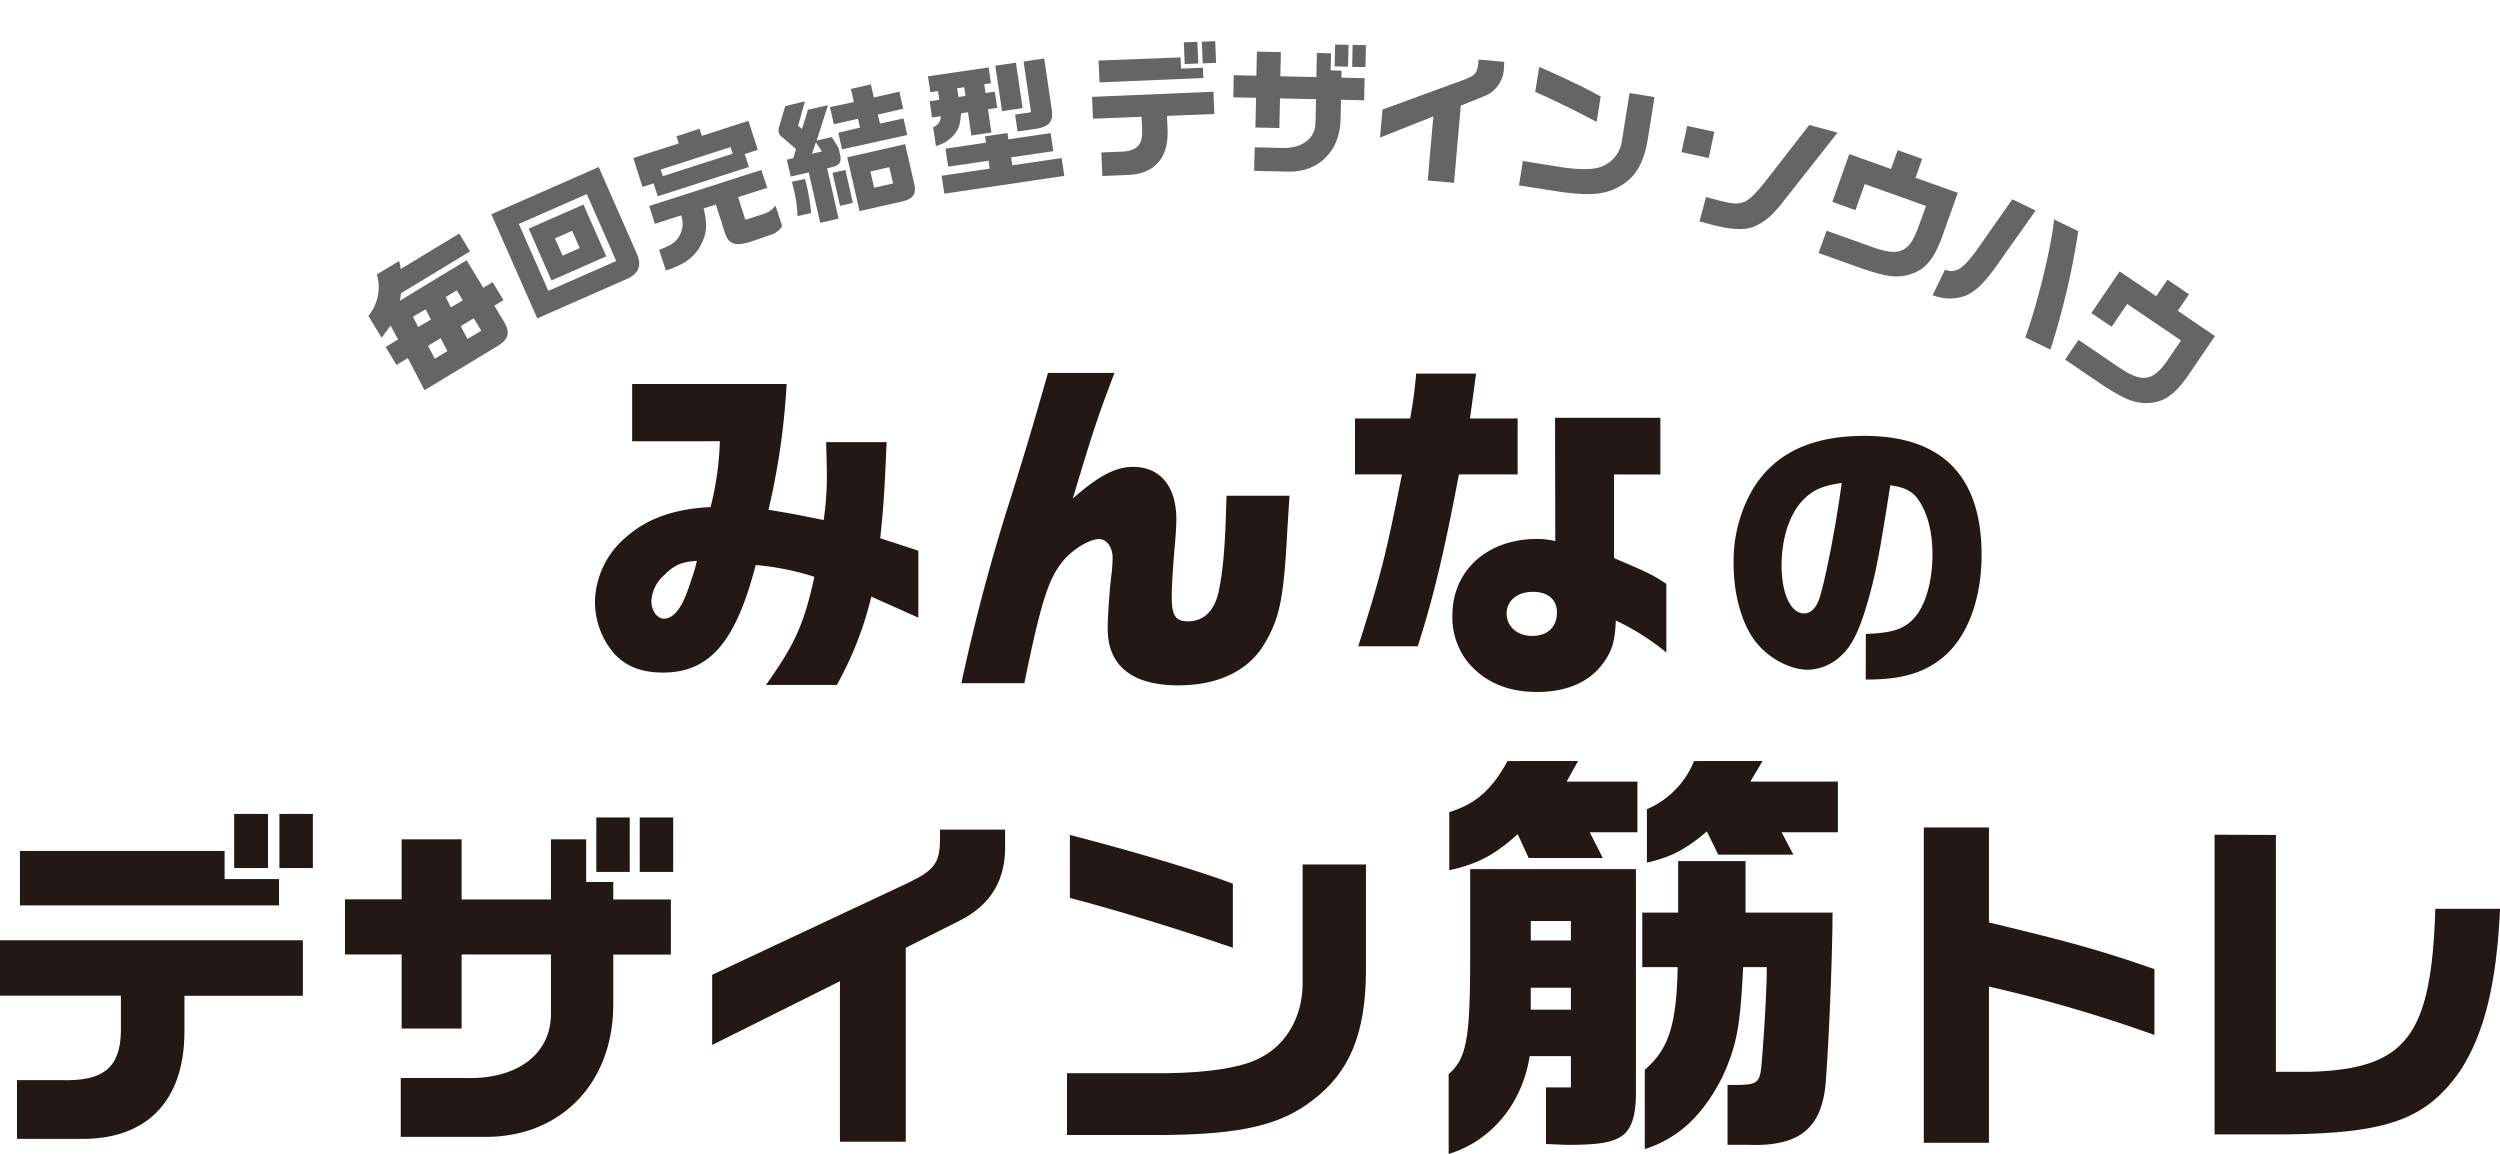
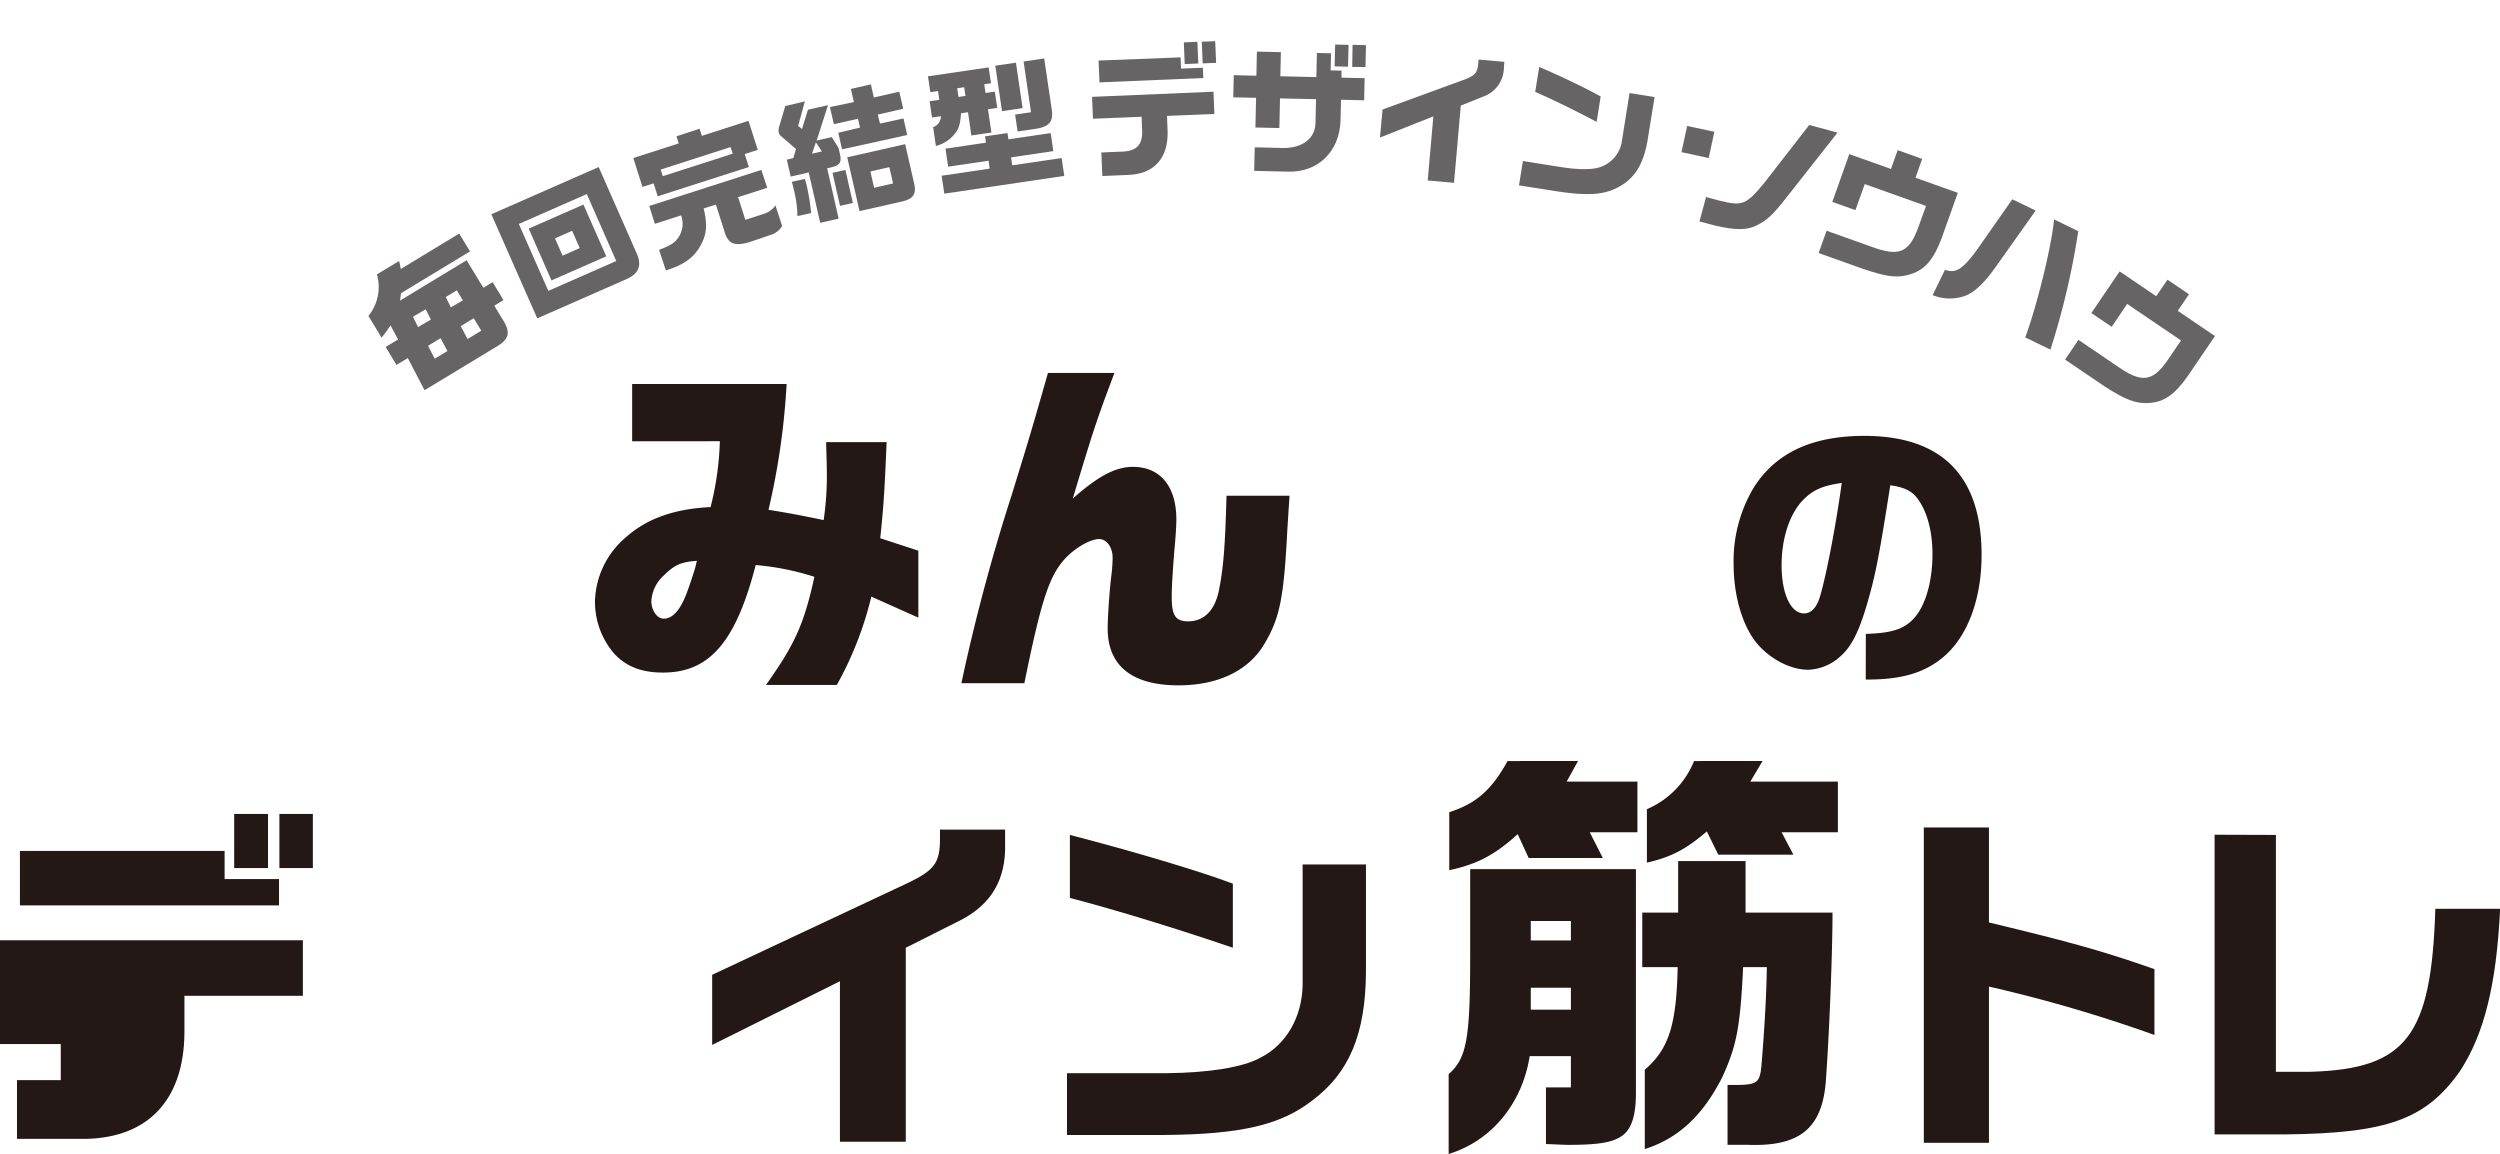
<svg xmlns="http://www.w3.org/2000/svg" viewBox="0 0 485.52 224.15">
-   <path d="m0 182.61h58.82v10.78h-23v7.26c-.13 13.41-7.53 20.81-20.52 20.53h-12v-11.41h8.5c8.22.28 11.54-2.41 11.68-9.4v-7h-23.48zm43.62-17.35v5.46h10.57v5.12h-50.32v-10.58zm1.86-7.19h6.57v10.51h-6.57zm15.28 0v10.51h-6.5v-10.51z" fill="#231815" />
-   <path d="m78 174.66v-11.66h11.65v11.68h17.35v-11.68h6.84v8.29h5.26v3.39h11.19v10.71h-11.19v10.17c-.21 15.13-10.51 25.43-25.16 25.23h-16.11v-11.43h12.65c10 .28 16.59-4.7 16.52-12.58v-11.41h-17.35v14.38h-11.65v-14.38h-11v-10.71zm44.3-15.9v10.58h-6.49v-10.58zm1.94 0h6.5v10.58h-6.5z" fill="#231815" />
+   <path d="m0 182.61h58.82v10.78h-23v7.26c-.13 13.41-7.53 20.81-20.52 20.53h-12v-11.41h8.5v-7h-23.48zm43.62-17.35v5.46h10.57v5.12h-50.32v-10.58zm1.86-7.19h6.57v10.51h-6.57zm15.28 0v10.51h-6.5v-10.51z" fill="#231815" />
  <path d="m138.31 189.31 38.15-17.9c5-2.42 6.09-3.87 6.09-8.43v-1.87h12.65v2.7c.2 6.91-2.63 11.82-8.71 14.93l-10.58 5.32v37.67h-12.79v-31.17l-24.81 12.37z" fill="#231815" />
  <path d="m265.28 167.89v20.8c-.06 12.1-3.24 19.7-10.5 25.09-6.08 4.7-13.76 6.5-28.41 6.64h-19.15v-12h19.36c8.22-.07 14.93-1.17 18.18-3 5-2.49 8.15-7.88 8.22-14.24v-23.29zm-57.5-5.74c12.3 3.18 25.5 7.12 31.65 9.47v12.44c-10.71-3.66-22.67-7.33-31.65-9.68z" fill="#231815" />
  <path d="m317.71 168.79v43.55c0 4.18-.82 6.89-2.63 8.2s-4.51 1.8-10.41 1.8c-1 0-2.22-.08-4.43-.16v-11h4.84v-6.07h-8c-1.47 9.27-7.46 16.48-15.74 19v-15.5c3.53-3.12 4.18-6.89 4.18-23.05v-16.77zm-11.24-21-2.21 4h13.74v9.84h-9.26l2.54 5h-14.4l-2.13-4.63c-4.43 4-7.79 5.82-13.29 7v-11.27c5.17-1.65 8.2-4.27 11.32-9.93zm-1.39 34.85v-3.77h-7.79v3.77zm0 13.45v-4.26h-7.79v4.26zm20.83-18.86v-10h13.09v10h16.89c0 7.87-.66 24.27-1.31 32.88-.74 9.11-5.17 12.63-15.26 12.22h-3.82v-11.63h2.3c3.44-.08 3.93-.58 4.26-3.45.49-5.82 1-13.36 1.07-19.43h-4.6c-.57 11.64-1.23 15.25-4.1 21.48-3.77 7.38-8.52 11.81-15 13.86v-15.41c4.67-4 6.15-8.7 6.39-19.93h-6.88v-10.58zm16.4-29.44-2.38 4h17v9.84h-10.93l2.29 4.35h-14.59l-2.22-4.51c-4.1 3.52-7 5-11.64 6.06v-10.38a17.11 17.11 0 0 0 9.16-9.35z" fill="#231815" />
  <path d="m386.27 160.7v18.45c16.1 3.87 22 5.53 32.14 9.06v12.79a280.09 280.09 0 0 0 -32.14-9.4v30.34h-12.65v-61.24z" fill="#231815" />
  <path d="m442 162.15v46h6.7c18.67-.56 23.5-6.92 24.26-31.66h12.58c-.69 14.72-3.11 24.33-7.74 31.45-6.63 9.47-14.1 12.16-34.07 12.37h-13.64v-58.2z" fill="#231815" />
  <path d="m122.77 85.7v-11.13h30a140.16 140.16 0 0 1 -3.52 24.43c5 .83 5.8 1 10.71 2a58.89 58.89 0 0 0 .62-9.26c0-1.11-.07-3.32-.14-5.87h11.75c-.41 9.53-.55 12.09-1.24 18.66l7.4 2.42v13l-9.13-4.08a67.7 67.7 0 0 1 -6.7 17.15h-13.76c5.6-7.88 7.4-11.82 9.4-21a51 51 0 0 0 -11.4-2.28c-3.87 15-9 20.88-18 20.88-4.15 0-7.12-1.18-9.41-3.6a15.41 15.41 0 0 1 -3.8-10.3 16.81 16.81 0 0 1 6-12.37c4-3.59 9.33-5.53 16.45-5.87a58 58 0 0 0 1.8-12.79zm6.15 26.06a7.22 7.22 0 0 0 -2.42 5c0 1.8 1.11 3.39 2.42 3.39 1.73 0 3.25-1.73 4.5-5.12.62-1.65 1.31-3.8 1.66-5 .06-.28.13-.62.27-1.11-3.11.21-4.42.83-6.43 2.84z" fill="#231815" />
  <path d="m216.43 72.43c-3.39 9-4 10.78-8.09 24.4 4.91-4.36 8.3-6.16 11.68-6.16 5.33 0 8.44 3.81 8.44 10.23 0 1-.14 3.46-.35 5.53-.34 4.22-.55 7.4-.55 9.54 0 3.6.76 4.7 3.18 4.7 3 0 5.11-2 5.94-5.8.9-4.36 1.25-8.64 1.52-18.6h12.24c-.21 3-.35 5.53-.42 6.5-.69 13.41-1.45 17.21-4.49 22.33s-8.92 8-16.66 8c-9.05 0-13.75-3.81-13.75-11.06 0-2.08.34-7.4.76-10.65a29.34 29.34 0 0 0 .2-3.11c0-2-1.17-3.59-2.62-3.59-1.94 0-5.39 2.14-7.26 4.56-2.63 3.32-4.15 8.16-7.26 23.43h-12.23a373 373 0 0 1 9.81-36.68c3.32-10.79 3.74-12.1 7-23.57z" fill="#231815" />
-   <path d="m273.87 81.27c.62-3.52.83-5.11 1.17-8.71h11.62c-.76 5.81-.83 6.16-1.18 8.71h9.26v10.86h-11.4c-2.84 14.93-4.91 23.77-8 33.38h-11.56c4.49-14.17 5.25-17.21 8.5-33.38h-9.13v-10.86zm28.13-.13h20.46v11h-9v16.24c7 3 7.32 3.18 10.16 5v13.34a48 48 0 0 0 -9.82-6.22c-.14 3.73-.62 5.66-2.21 7.95-2.63 3.87-7.12 5.94-13.06 5.94s-10.51-2.07-13.69-6.08a14 14 0 0 1 -2.77-8.85c0-8.64 6.78-14.79 16.39-14.79a15.68 15.68 0 0 1 3.59.41zm-9.4 38c0 2.56 2.07 4.36 5 4.36s4.77-1.73 4.77-4.56c0-2.49-1.73-4-4.7-4s-5.07 1.72-5.07 4.21z" fill="#231815" />
  <path d="m362.36 123.11c5.3-.17 7.74-1 9.73-3.49s3.21-7 3.21-11.94c0-4.31-.94-8-2.66-10.51-1.16-1.71-2.54-2.49-5.53-2.93-2.16 13.77-2.87 17.53-4.64 23.5-1.5 5-2.93 7.86-5 9.68a9.71 9.71 0 0 1 -6.3 2.65c-3.6 0-7.75-2.26-10.29-5.53-2.6-3.42-4.2-9.06-4.2-15a27.84 27.84 0 0 1 3.7-14.49c4.21-7 11.39-10.4 21.68-10.4 15.1 0 22.78 7.8 22.78 23.12 0 8.74-2.82 16.09-7.63 20-3.59 2.93-8 4.2-14.38 4.2h-.49zm-12.36-25.83c-2.54 2.77-4 7.41-4 12.5 0 5.53 1.77 9.35 4.37 9.35 1.32 0 2.37-1.06 3-3 1.16-3.65 3.15-13.77 4.31-22.34-3.84.56-5.68 1.39-7.68 3.49z" fill="#231815" />
  <g fill="#666464">
    <path d="m74.9 67.39 2.41-1.46-1.46-2.73c-.84 1.22-1 1.43-1.74 2.38l-2.56-4.22a8.89 8.89 0 0 0 1.65-8.07l4.3-2.6a10.56 10.56 0 0 1 .32 1.56l11.36-6.89 2.1 3.46-13.39 8.12-.21 1.45 12.94-7.85 3.25 5.35 1.8-1.09 2.11 3.48-1.78 1.09 1.52 2.51c1.65 2.52 1.44 3.85-.79 5.26l-14.28 8.64-3.25-6.24-2.2 1.33zm8.78-5.32-1-2-2.48 1.45 1 2zm3.21 6.11-1.33-2.5-2.43 1.48 1.3 2.51zm3-9.85-1.18-1.94-2.15 1.3 1 2zm2.11 3.48-2.52 1.53 1.32 2.5 2.67-1.62z" />
    <path d="m116.27 32.44 7.44 16.91c1 2.35.27 3.95-2.37 5l-17 7.48-8.92-20.22zm3.41 18.25-5.72-13-13.2 5.8 5.73 13zm-17-6.29 10.63-4.67 4.43 10.05-10.64 4.68zm9.91 3.78-1.48-3.36-3.33 1.47 1.48 3.36z" />
    <path d="m123 30.69 8.82-2.84-.44-1.38 4.48-1.47.45 1.38 9.05-2.91 1.81 5.63-2.54.82.81 2.51-17.7 5.69-.81-2.51-2.16.69zm5 17.84c2.34-.92 3-1.34 3.77-2.43a4.8 4.8 0 0 0 .51-4.27l-5.1 1.64-1.09-3.47 21.77-7 1.14 3.47-5.66 1.82 1.41 4.4 3.55-1.14a4.42 4.42 0 0 0 2.3-1.65l1.3 4a4 4 0 0 1 -2.43 1.78l-3.84 1.32c-3.06.9-4.29.38-5-2.27l-1.6-5-2.37.76c.82 3.48.59 5.27-1 7.86-1.36 2-3.12 3.14-6.34 4.18zm14.3-18.68-.42-1.29-13.57 4.37.41 1.28z" />
    <path d="m156.31 19.69-1.31 4.77.76.58 1.15-3.73 3.89-.88-2.2 6.86 2.93-.67 1.32 2.11.26 1.13c.39 1.59 0 2.25-1.57 2.61l-.9.21 2.23 9.78-3.58.81-2.23-9.78-3.5.8-.75-3.29 1.26-.29.52-1.77-2.73-2.35a1.68 1.68 0 0 1 -.63-.86 2.55 2.55 0 0 1 .09-1.13l1.18-4zm0 15.05c.24.79.32 1.15.43 1.63a40.35 40.35 0 0 1 .79 5l-2.66.6a22.39 22.39 0 0 0 -.73-5.25c-.07-.3-.18-.79-.35-1.41zm3.31-5.33-1.16-1.77-.77 2.21zm6.21-9.59-.58-2.55 3.88-.89.58 2.55 4.94-1.13.76 3.32-4.94 1.13.43 1.75 4.56-1 .73 3.22-12.66 2.78-.73-3.22 4.22-1-.4-1.72-4.68 1.06-.76-3.32zm-1.65 13.18 1.46 6.41-2.5.57-1.46-6.41zm11.61-5 1.78 7.8c.41 1.91-.27 2.85-2.41 3.34l-8.23 1.86-2.39-10.45zm-2.35 7.63-.72-3.17-3.68.84.72 3.17z" />
    <path d="m181 22.82-.46-3.16 1.88-.28-.25-1.7-1.49.22-.46-3.08 11.78-1.73.46 3.08-1.31.19.25 1.7 1.8-.27.47 3.16-1.8.27.67 4.52-3.9.57-.64-4.51-1.36.2c-.16 2.18-.43 3.05-1.29 4.08a6.81 6.81 0 0 1 -3.59 2.27l-.54-3.66a2.18 2.18 0 0 0 1.5-2.12zm11.19 9.93-.19-1.54-7.86 1.16-.52-3.5 7.86-1.16-.18-1.23 4.36-.64.18 1.22 8.21-1.21.51 3.5-8.2 1.21.23 1.55 9.59-1.42.51 3.47-23.3 3.45-.52-3.48zm-4.69-14.12-.25-1.69-1.36.2.25 1.69zm5.8-5.87 4-.59 1.3 8.83-4 .59zm5.49-.81 4-.6 1.42 9.59c.46 2.58-.32 3.63-3 4.07l-3.58.53-.49-3.29 3.09-.45z" />
    <path d="m212.09 18.81 23.57-1 .18 4.32-9.2.38.12 2.91c.16 5.37-2.68 8.46-7.89 8.56l-4.79.2-.19-4.57 3.41-.14c3.3 0 4.58-1.16 4.52-4l-.11-2.8-9.45.39zm17.19-7.67.09 2.19 4.24-.18.08 2-20.16.85-.18-4.24zm.63-2.91 2.63-.11.18 4.21-2.64.11zm6.09-.23.18 4.21-2.61.1-.17-4.21z" />
    <path d="m244 14.71.1-4.69 4.66.11-.11 4.68 7 .16.1-4.68 2.75.06-.08 3.32 2.11.05v1.36l4.49.1-.09 4.3-4.49-.11-.1 4.08c-.22 6.06-4.44 10.1-10.31 9.88l-6.46-.15.11-4.57 5.07.12c4 .2 6.69-1.74 6.73-4.89l.11-4.58-7-.15-.13 5.76-4.65-.11.13-5.76-4.43-.1.1-4.3zm17.9-6-.1 4.24-2.6-.06.1-4.24zm.78 0 2.6.06-.09 4.24-2.58-.01z" />
    <path d="m268.5 21.27 15.87-5.8c2.1-.79 2.56-1.34 2.72-3.16l.07-.74 5 .44-.09 1.08a6 6 0 0 1 -4 5.66l-4.37 1.75-1.32 15-5.11-.45 1.1-12.45-10.37 4.11z" />
    <path d="m321.33 18.85-1.33 8.24c-.79 4.78-2.53 7.59-5.74 9.27-2.71 1.47-5.86 1.7-11.67.83l-7.59-1.19.76-4.73 7.66 1.22c3.26.49 6 .48 7.39-.06a6.24 6.24 0 0 0 4.19-5.14l1.47-9.22zm-22.4-5.85c4.67 2 9.65 4.43 11.93 5.74l-.78 4.93c-4-2.13-8.52-4.33-11.93-5.83z" />
    <path d="m332.94 25.6-1.1 5.09-5.28-1.14 1.1-5.09z" />
    <path d="m356.86 25.76-10.07 12.79c-2.54 3.23-3.64 4.25-5.76 5.29-1.79.87-4 .88-7.82 0l-3.16-.84 1.28-4.74 2.54.69c4.55 1.13 5.26.84 8.85-3.54l8.65-11.14z" />
    <path d="m359.15 29.93 8.09 2.89 1.31-3.66 4.75 1.7-1.3 3.66 8.22 2.93-3.08 8.64c-1.53 4.19-3.23 6.24-6 7.13-2.47.83-4.57.61-9.31-1l-8.64-3.08 1.55-4.33 8.64 3.08c5.36 2 7.3 1.23 9.08-3.5l1.59-4.39-11.9-4.25-1.81 5.06-4.49-1.6z" />
    <path d="m377.74 52.38c2 .79 3.39-.06 6.07-3.68l7-10 4.53 2.2-7.45 10.5c-2.26 3.25-4 5-5.9 5.92a8.89 8.89 0 0 1 -6.66 0zm25.87-7.48a147.2 147.2 0 0 1 -5.4 23l-4.89-2.37c2.33-6.33 5.11-17.7 5.6-22.92z" />
    <path d="m411.65 52.71 7.11 4.82 2.18-3.21 4.18 2.83-2.18 3.21 7.22 4.91-5.16 7.59c-2.53 3.67-4.68 5.23-7.58 5.4-2.6.18-4.58-.56-8.77-3.27l-7.59-5.15 2.59-3.84 7.59 5.16c4.7 3.25 6.77 3 9.67-1.12l2.66-3.92-10.46-7.1-3 4.45-3.95-2.67z" />
  </g>
</svg>